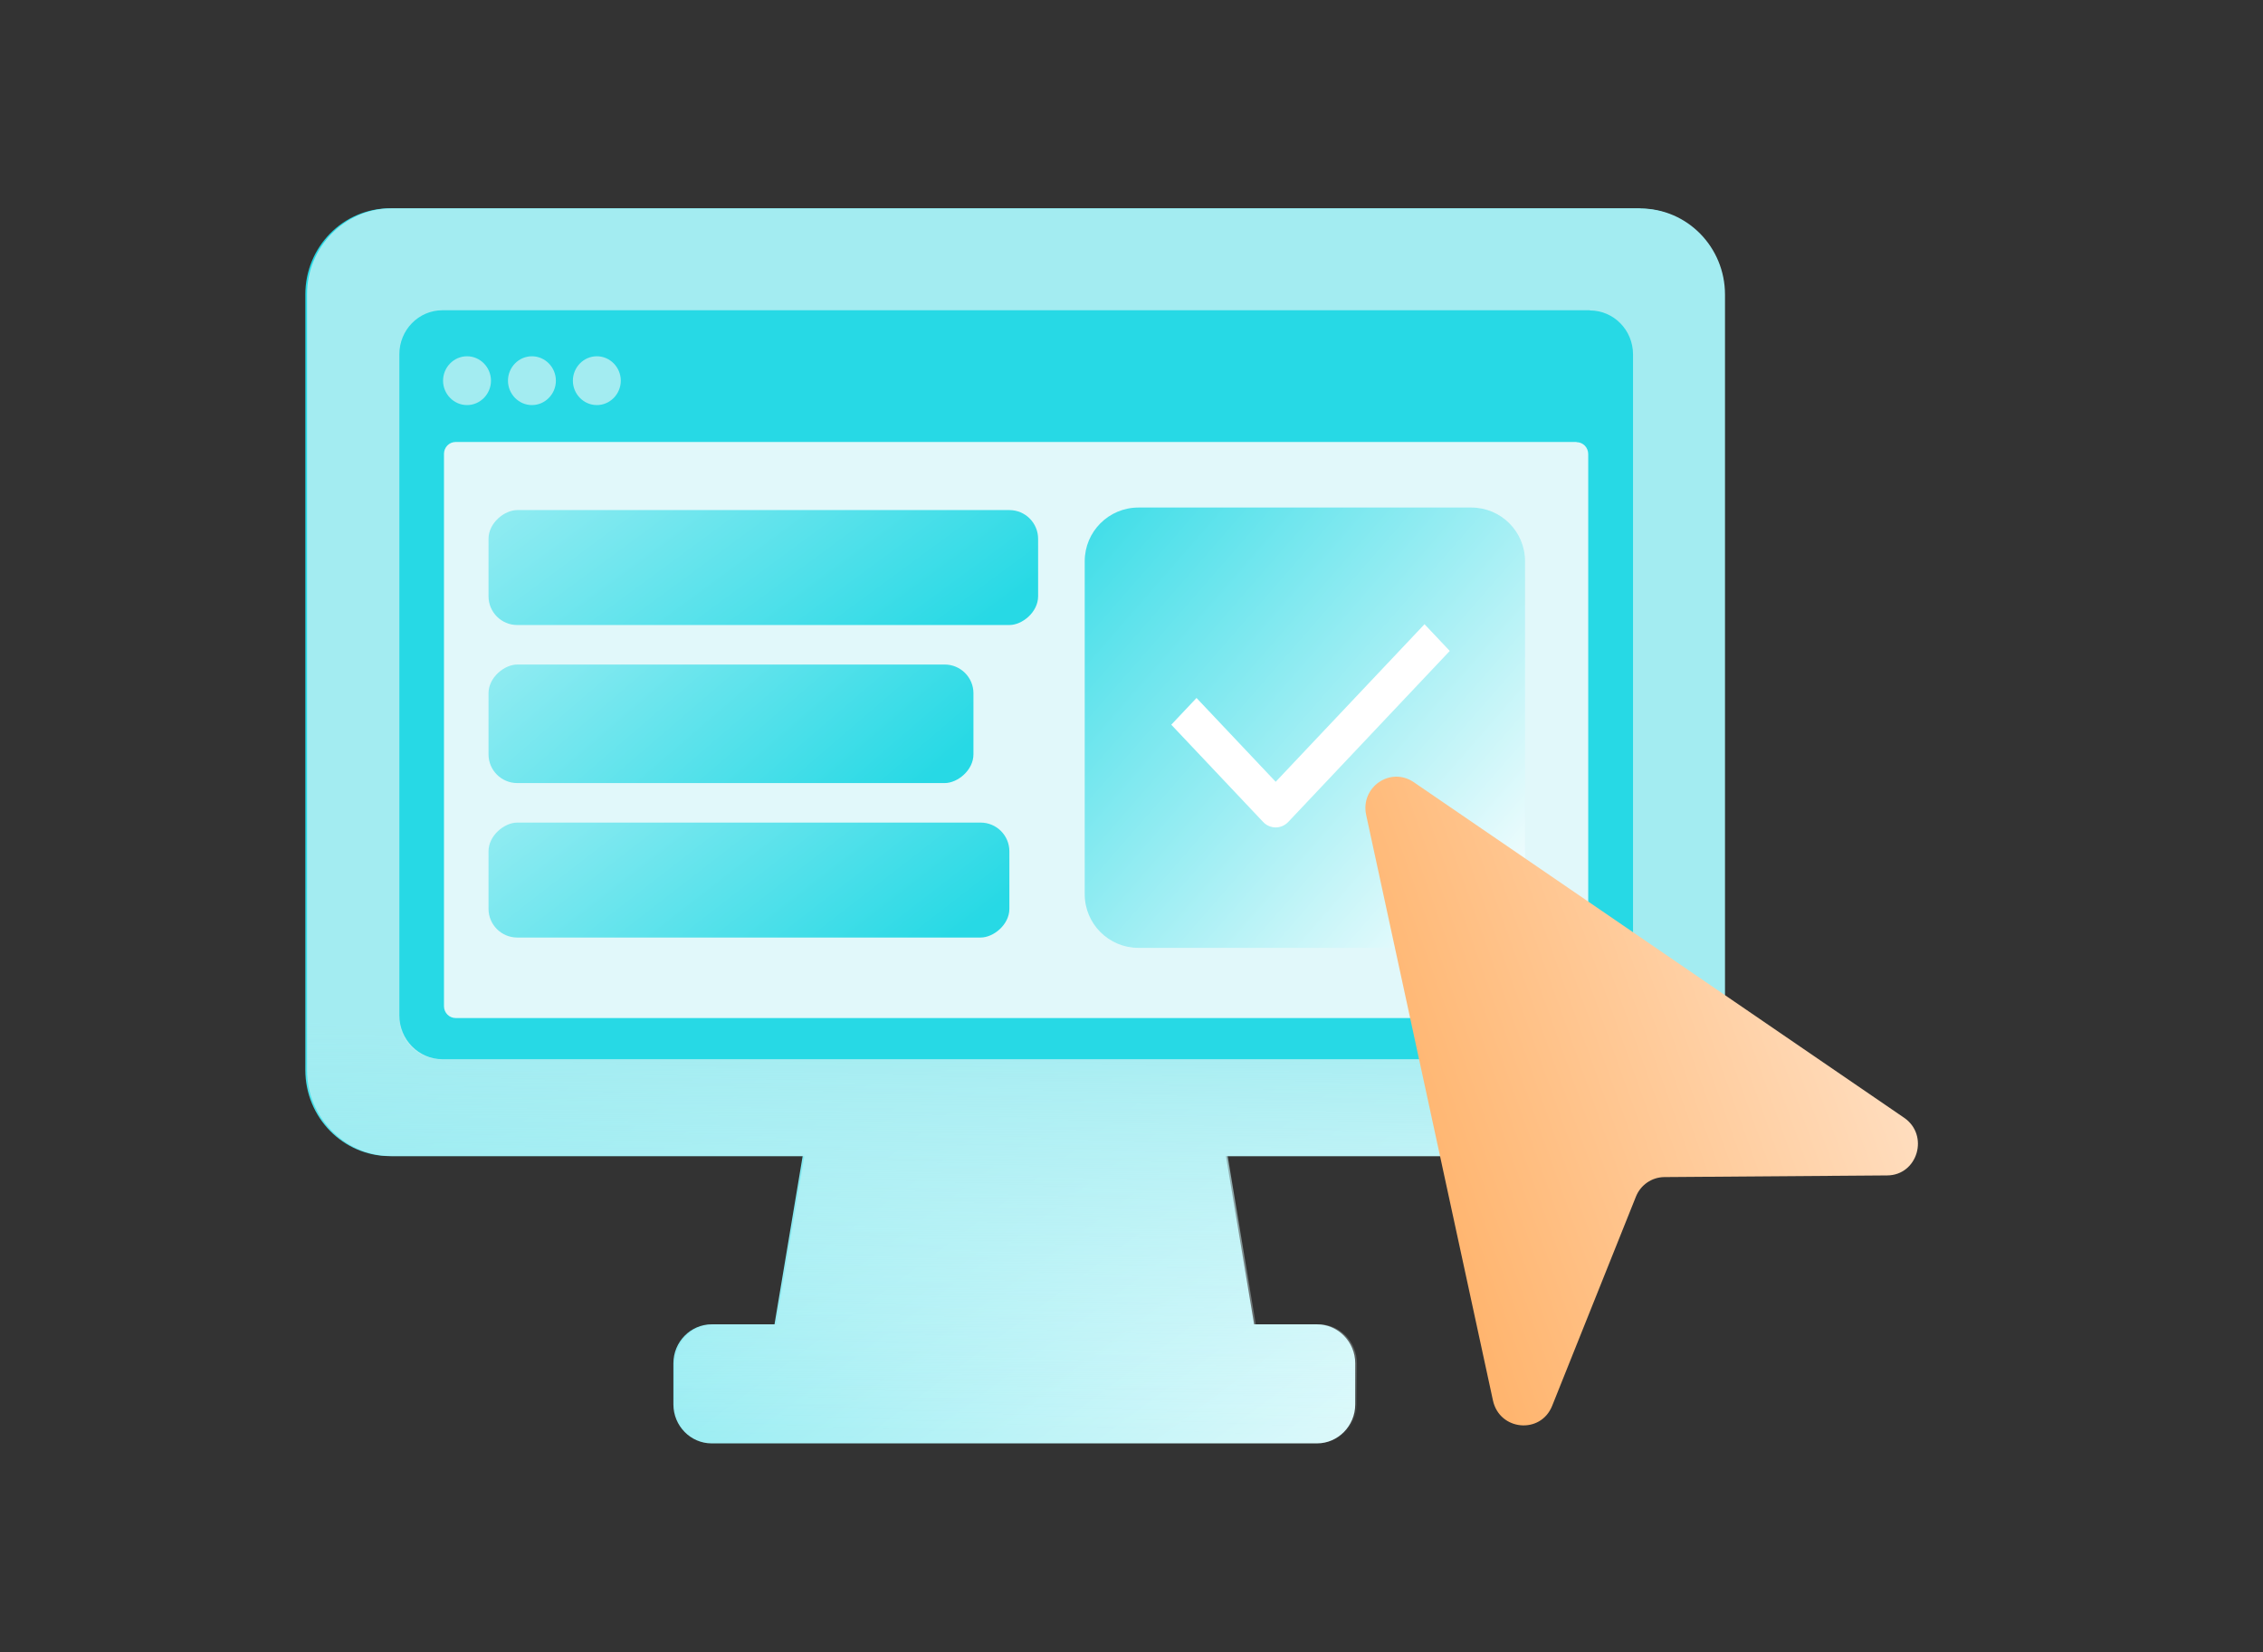
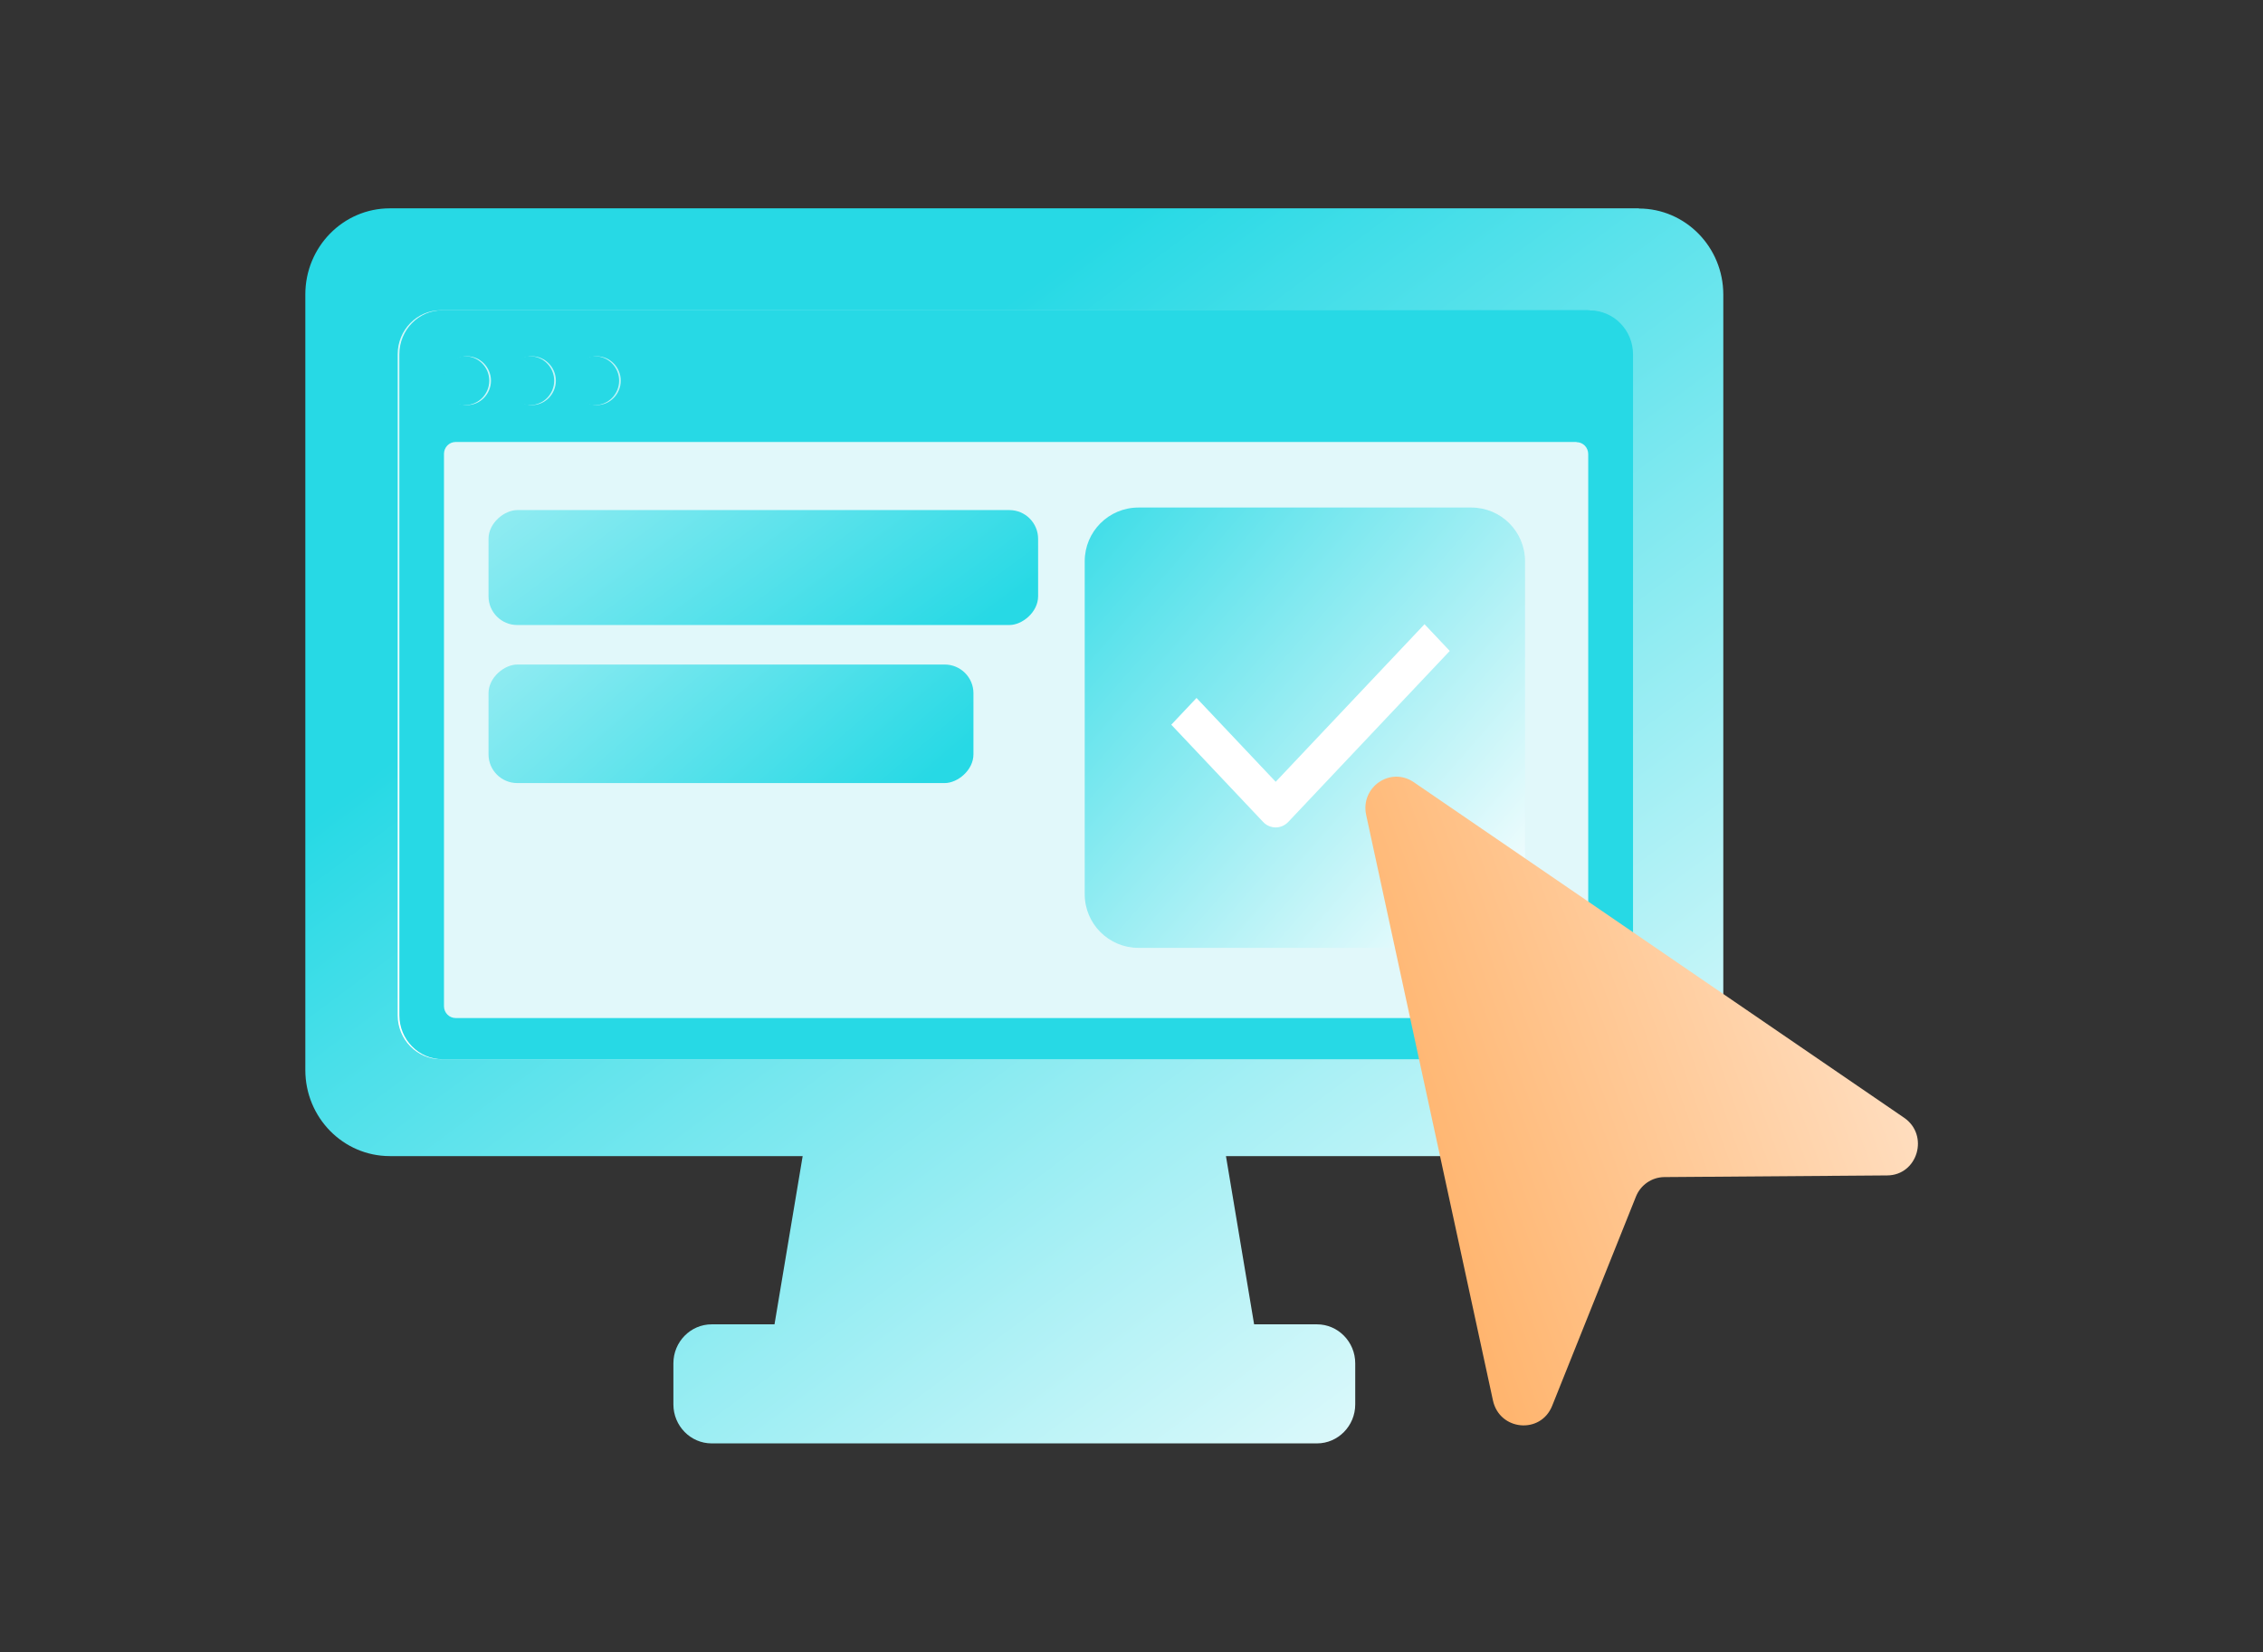
<svg xmlns="http://www.w3.org/2000/svg" width="630" height="460" viewBox="0 0 630 460" fill="none">
  <rect x="0" y="0" width="630" height="460" fill="#333333" stroke="none" />
  <path d="M456.285 58H108.517C95.537 58 85 68.736 85 81.963V297.884C85 311.11 95.537 321.846 108.517 321.846H223.456L215.617 368.682H198.106C192.252 368.682 187.467 373.557 187.467 379.522V390.985C187.467 396.949 192.252 401.825 198.106 401.825H366.645C372.499 401.825 377.284 396.949 377.284 390.985V379.522C377.284 373.557 372.499 368.682 366.645 368.682H349.135L341.296 321.846H456.234C469.214 321.846 479.751 311.11 479.751 297.884V82.014C479.751 68.788 469.214 58.052 456.234 58.052L456.285 58Z" fill="url(#paint0_linear_19342_31098)" />
  <path d="M442.135 86.371H122.72C116.052 86.371 110.707 91.869 110.707 98.612V282.635C110.707 289.43 116.103 294.876 122.72 294.876H442.135C448.804 294.876 454.148 289.378 454.148 282.635V98.663C454.148 91.869 448.753 86.423 442.135 86.423V86.371ZM129.541 112.771C125.876 112.771 122.873 109.711 122.873 105.977C122.873 102.242 125.876 99.182 129.541 99.182C133.206 99.182 136.209 102.242 136.209 105.977C136.209 109.711 133.206 112.771 129.541 112.771ZM147.612 112.771C143.947 112.771 140.943 109.711 140.943 105.977C140.943 102.242 143.947 99.182 147.612 99.182C151.277 99.182 154.28 102.242 154.28 105.977C154.28 109.711 151.277 112.771 147.612 112.771ZM165.682 112.771C162.017 112.771 159.014 109.711 159.014 105.977C159.014 102.242 162.017 99.182 165.682 99.182C169.347 99.182 172.35 102.242 172.35 105.977C172.35 109.711 169.347 112.771 165.682 112.771Z" fill="url(#paint1_linear_19342_31098)" />
-   <path d="M438.417 123.041H126.383C124.55 123.041 123.125 124.545 123.125 126.36V280.094C123.125 281.961 124.601 283.413 126.383 283.413H438.417C440.25 283.413 441.675 281.909 441.675 280.094V126.412C441.675 124.545 440.199 123.093 438.417 123.093V123.041Z" fill="#E1F8FA" />
-   <path d="M456.758 58H108.99C96.01 58 85.473 68.736 85.473 81.963V297.884C85.473 311.11 96.01 321.846 108.99 321.846H223.928L216.089 368.682H198.579C192.725 368.682 187.94 373.557 187.94 379.522V390.985C187.94 396.949 192.725 401.825 198.579 401.825H367.118C372.972 401.825 377.757 396.949 377.757 390.985V379.522C377.757 373.557 372.972 368.682 367.118 368.682H349.607L341.768 321.846H456.707C469.687 321.846 480.224 311.11 480.224 297.884V82.014C480.224 68.788 469.687 58.052 456.707 58.052L456.758 58Z" fill="url(#paint2_linear_19342_31098)" />
  <path d="M442.608 86.371H123.193C116.524 86.371 111.18 91.869 111.18 98.612V282.635C111.18 289.43 116.575 294.876 123.193 294.876H442.608C449.276 294.876 454.621 289.378 454.621 282.635V98.663C454.621 91.869 449.225 86.423 442.608 86.423V86.371ZM130.014 112.771C126.349 112.771 123.345 109.711 123.345 105.977C123.345 102.242 126.349 99.182 130.014 99.182C133.679 99.182 136.682 102.242 136.682 105.977C136.682 109.711 133.679 112.771 130.014 112.771ZM148.084 112.771C144.419 112.771 141.416 109.711 141.416 105.977C141.416 102.242 144.419 99.182 148.084 99.182C151.749 99.182 154.753 102.242 154.753 105.977C154.753 109.711 151.749 112.771 148.084 112.771ZM166.155 112.771C162.49 112.771 159.486 109.711 159.486 105.977C159.486 102.242 162.49 99.182 166.155 99.182C169.82 99.182 172.823 102.242 172.823 105.977C172.823 109.711 169.82 112.771 166.155 112.771Z" fill="#27D9E5" />
  <path d="M438.89 123.041H126.855C125.023 123.041 123.598 124.545 123.598 126.36V280.094C123.598 281.961 125.074 283.413 126.855 283.413H438.89C440.722 283.413 442.147 281.909 442.147 280.094V126.412C442.147 124.545 440.671 123.093 438.89 123.093V123.041Z" fill="#E1F8FA" />
  <rect x="136" y="174" width="32" height="153" rx="8" transform="rotate(-90 136 174)" fill="url(#paint3_linear_19342_31098)" />
  <rect x="136" y="218" width="33" height="135" rx="8" transform="rotate(-90 136 218)" fill="url(#paint4_linear_19342_31098)" />
-   <rect x="136" y="261" width="32" height="145" rx="8" transform="rotate(-90 136 261)" fill="url(#paint5_linear_19342_31098)" />
  <path d="M409.61 141.295H316.923C308.663 141.295 301.977 147.993 301.977 156.241V248.928C301.977 257.187 308.675 263.874 316.923 263.874H409.61C417.869 263.874 424.556 257.176 424.556 248.928V156.241C424.556 147.982 417.858 141.295 409.61 141.295Z" fill="url(#paint6_linear_19342_31098)" />
  <path d="M358.655 228.804C357.727 229.787 356.456 230.348 355.141 230.348C353.825 230.348 352.554 229.798 351.626 228.804L326.074 201.751L333.103 194.309L355.141 217.641L396.574 173.773L403.603 181.215L358.655 228.804Z" fill="white" />
  <path d="M380.331 226.89L415.622 389.859C417.45 398.302 428.905 399.363 432.103 391.379L455.433 333.117C456.739 329.858 459.863 327.723 463.325 327.688L525.381 327.225C533.882 327.17 537.146 315.987 530.064 311.153L393.603 217.766C387.099 213.312 378.65 219.129 380.331 226.89Z" fill="url(#paint7_linear_19342_31098)" />
  <defs>
    <linearGradient id="paint0_linear_19342_31098" x1="84.651" y1="229.625" x2="306.189" y2="528.243" gradientUnits="userSpaceOnUse">
      <stop stop-color="#27D9E5" />
      <stop offset="1" stop-color="white" />
    </linearGradient>
    <linearGradient id="paint1_linear_19342_31098" x1="325.087" y1="-152.07" x2="-6.835" y2="30.785" gradientUnits="userSpaceOnUse">
      <stop stop-color="#27D9E5" />
      <stop offset="1" stop-color="white" />
    </linearGradient>
    <linearGradient id="paint2_linear_19342_31098" x1="282.881" y1="58.471" x2="281.708" y2="401.821" gradientUnits="userSpaceOnUse">
      <stop offset="0.658" stop-color="#A3ECF1" />
      <stop offset="1" stop-color="white" stop-opacity="0" />
    </linearGradient>
    <linearGradient id="paint3_linear_19342_31098" x1="153.09" y1="334.344" x2="326.488" y2="206.726" gradientUnits="userSpaceOnUse">
      <stop stop-color="#27D9E5" />
      <stop offset="1" stop-color="white" />
    </linearGradient>
    <linearGradient id="paint4_linear_19342_31098" x1="153.624" y1="359.48" x2="312.067" y2="223.19" gradientUnits="userSpaceOnUse">
      <stop stop-color="#27D9E5" />
      <stop offset="1" stop-color="white" />
    </linearGradient>
    <linearGradient id="paint5_linear_19342_31098" x1="153.09" y1="412.96" x2="319.844" y2="283.46" gradientUnits="userSpaceOnUse">
      <stop stop-color="#27D9E5" />
      <stop offset="1" stop-color="white" />
    </linearGradient>
    <linearGradient id="paint6_linear_19342_31098" x1="231.258" y1="194.203" x2="375.368" y2="319.754" gradientUnits="userSpaceOnUse">
      <stop stop-color="#27D9E5" />
      <stop offset="1" stop-color="white" />
    </linearGradient>
    <linearGradient id="paint7_linear_19342_31098" x1="410.9" y1="368.053" x2="551.925" y2="317.511" gradientUnits="userSpaceOnUse">
      <stop stop-color="#FFB56F" />
      <stop offset="1" stop-color="#FFE2C8" />
    </linearGradient>
  </defs>
</svg>